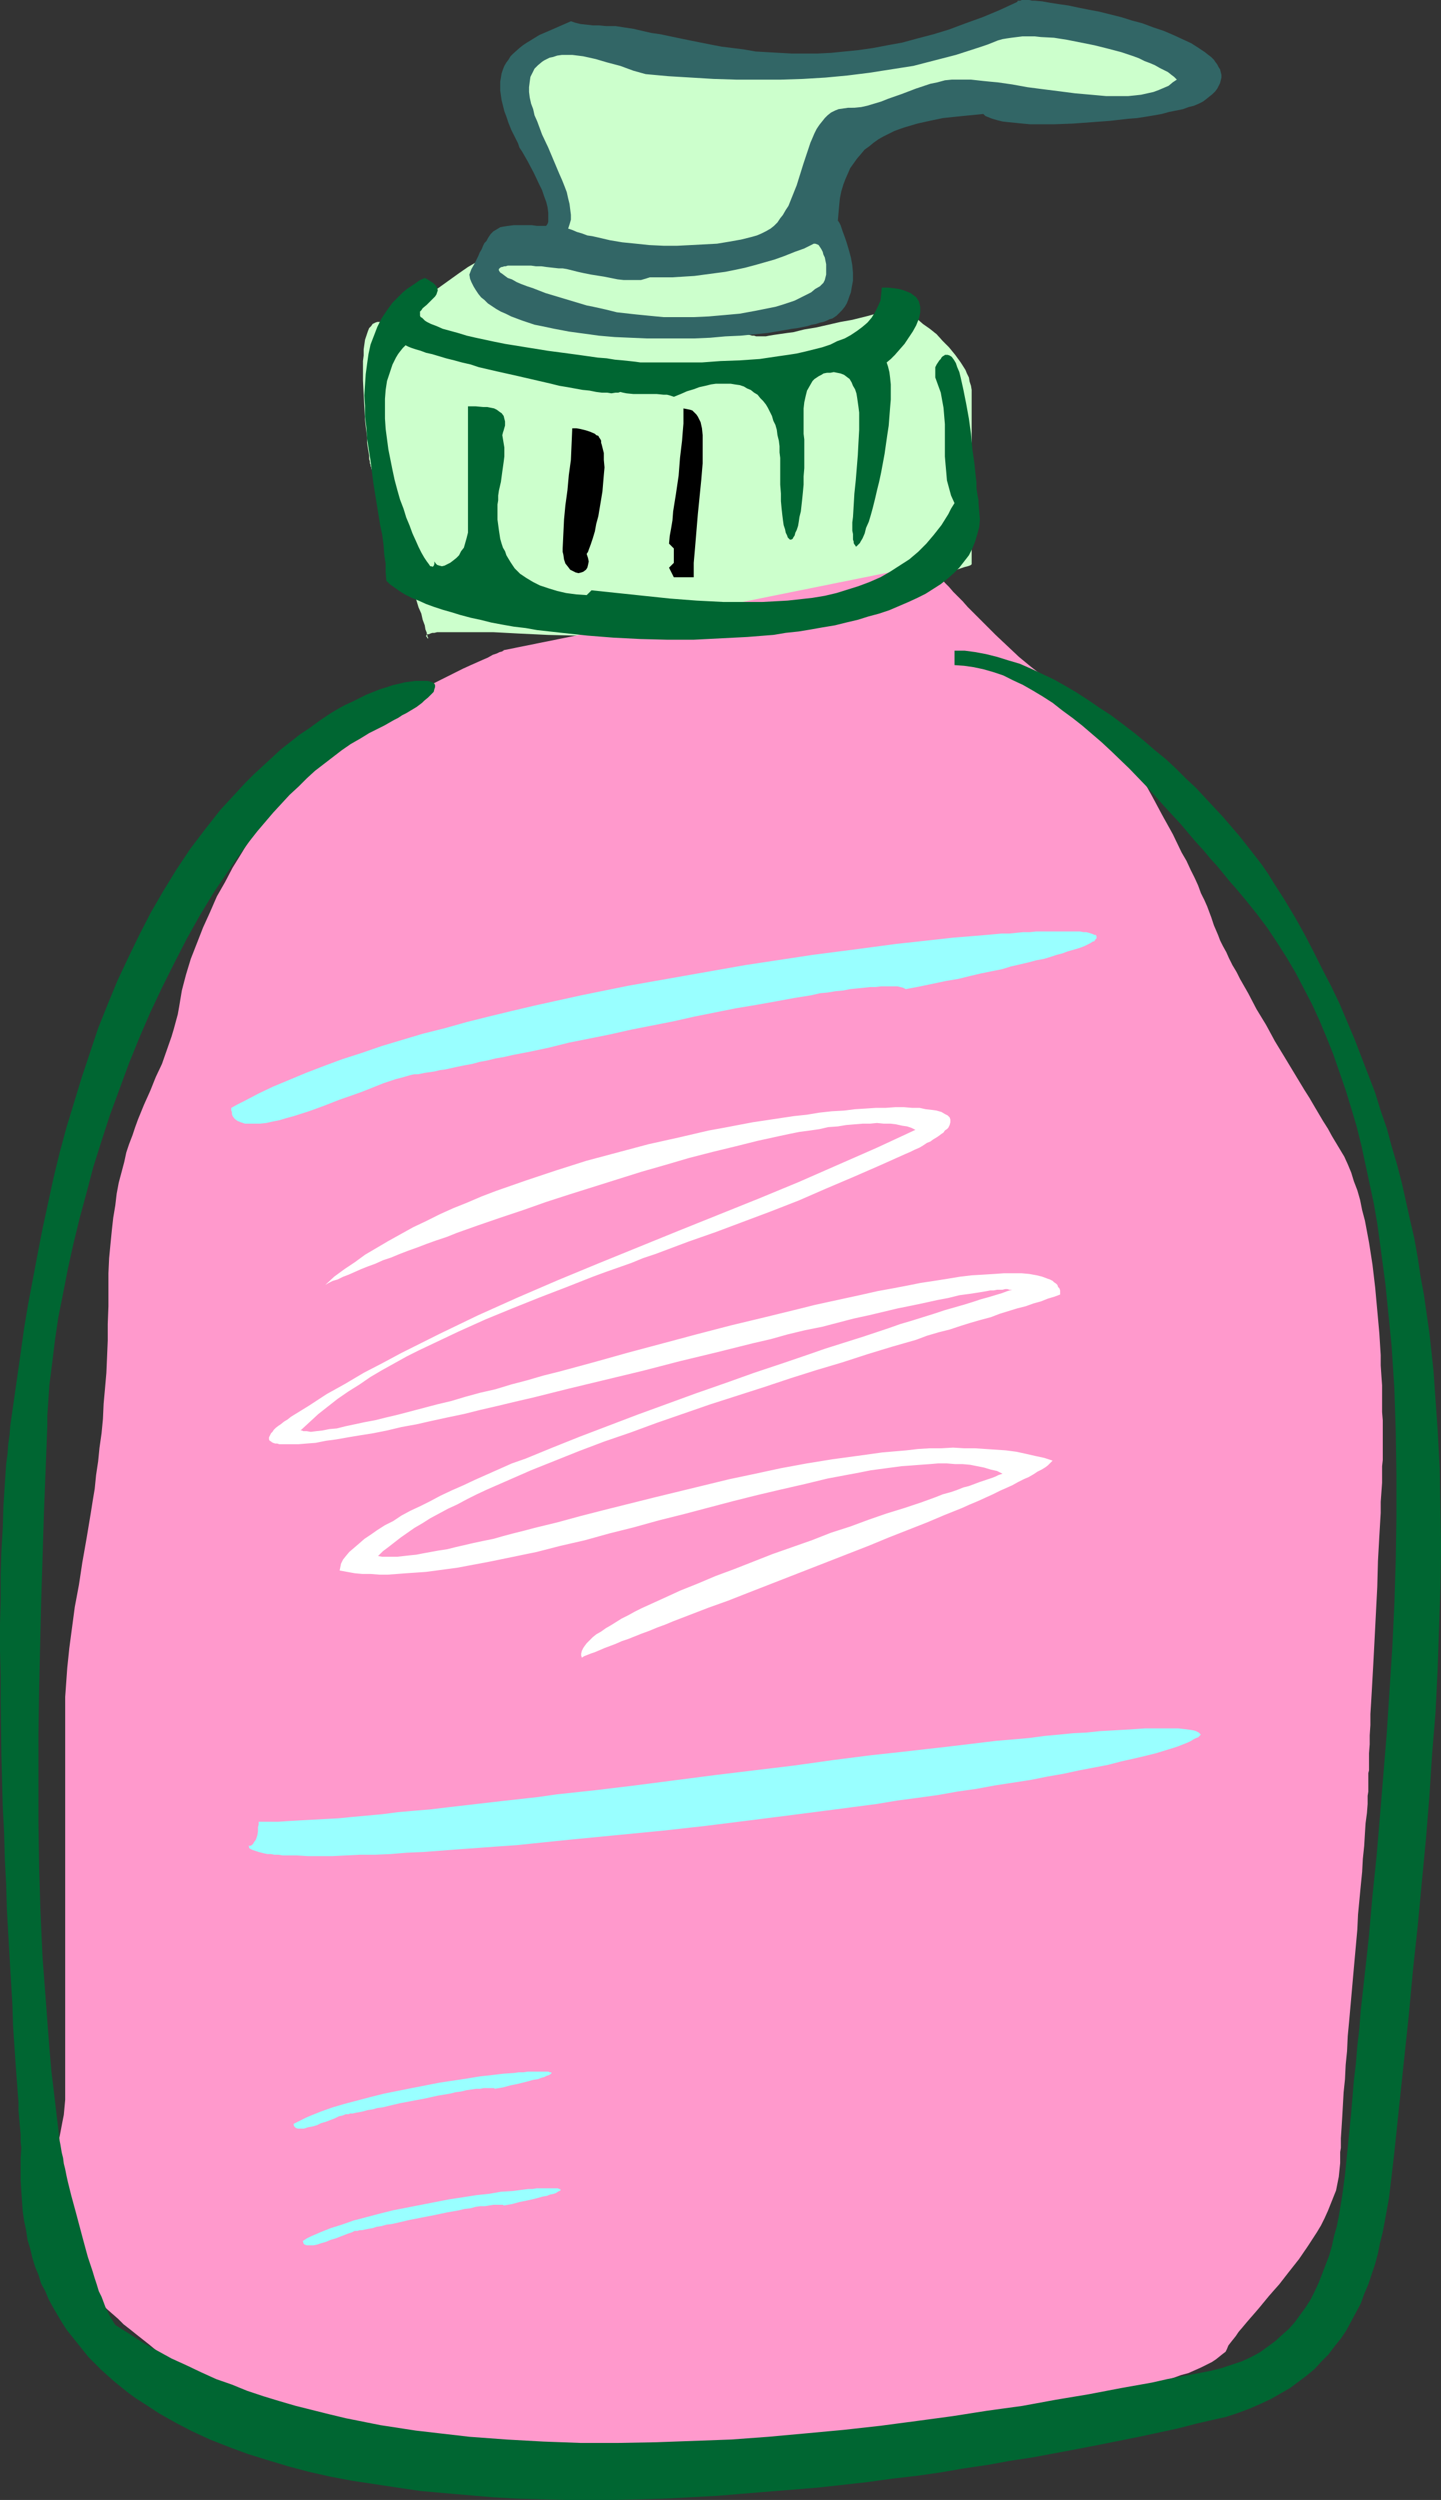
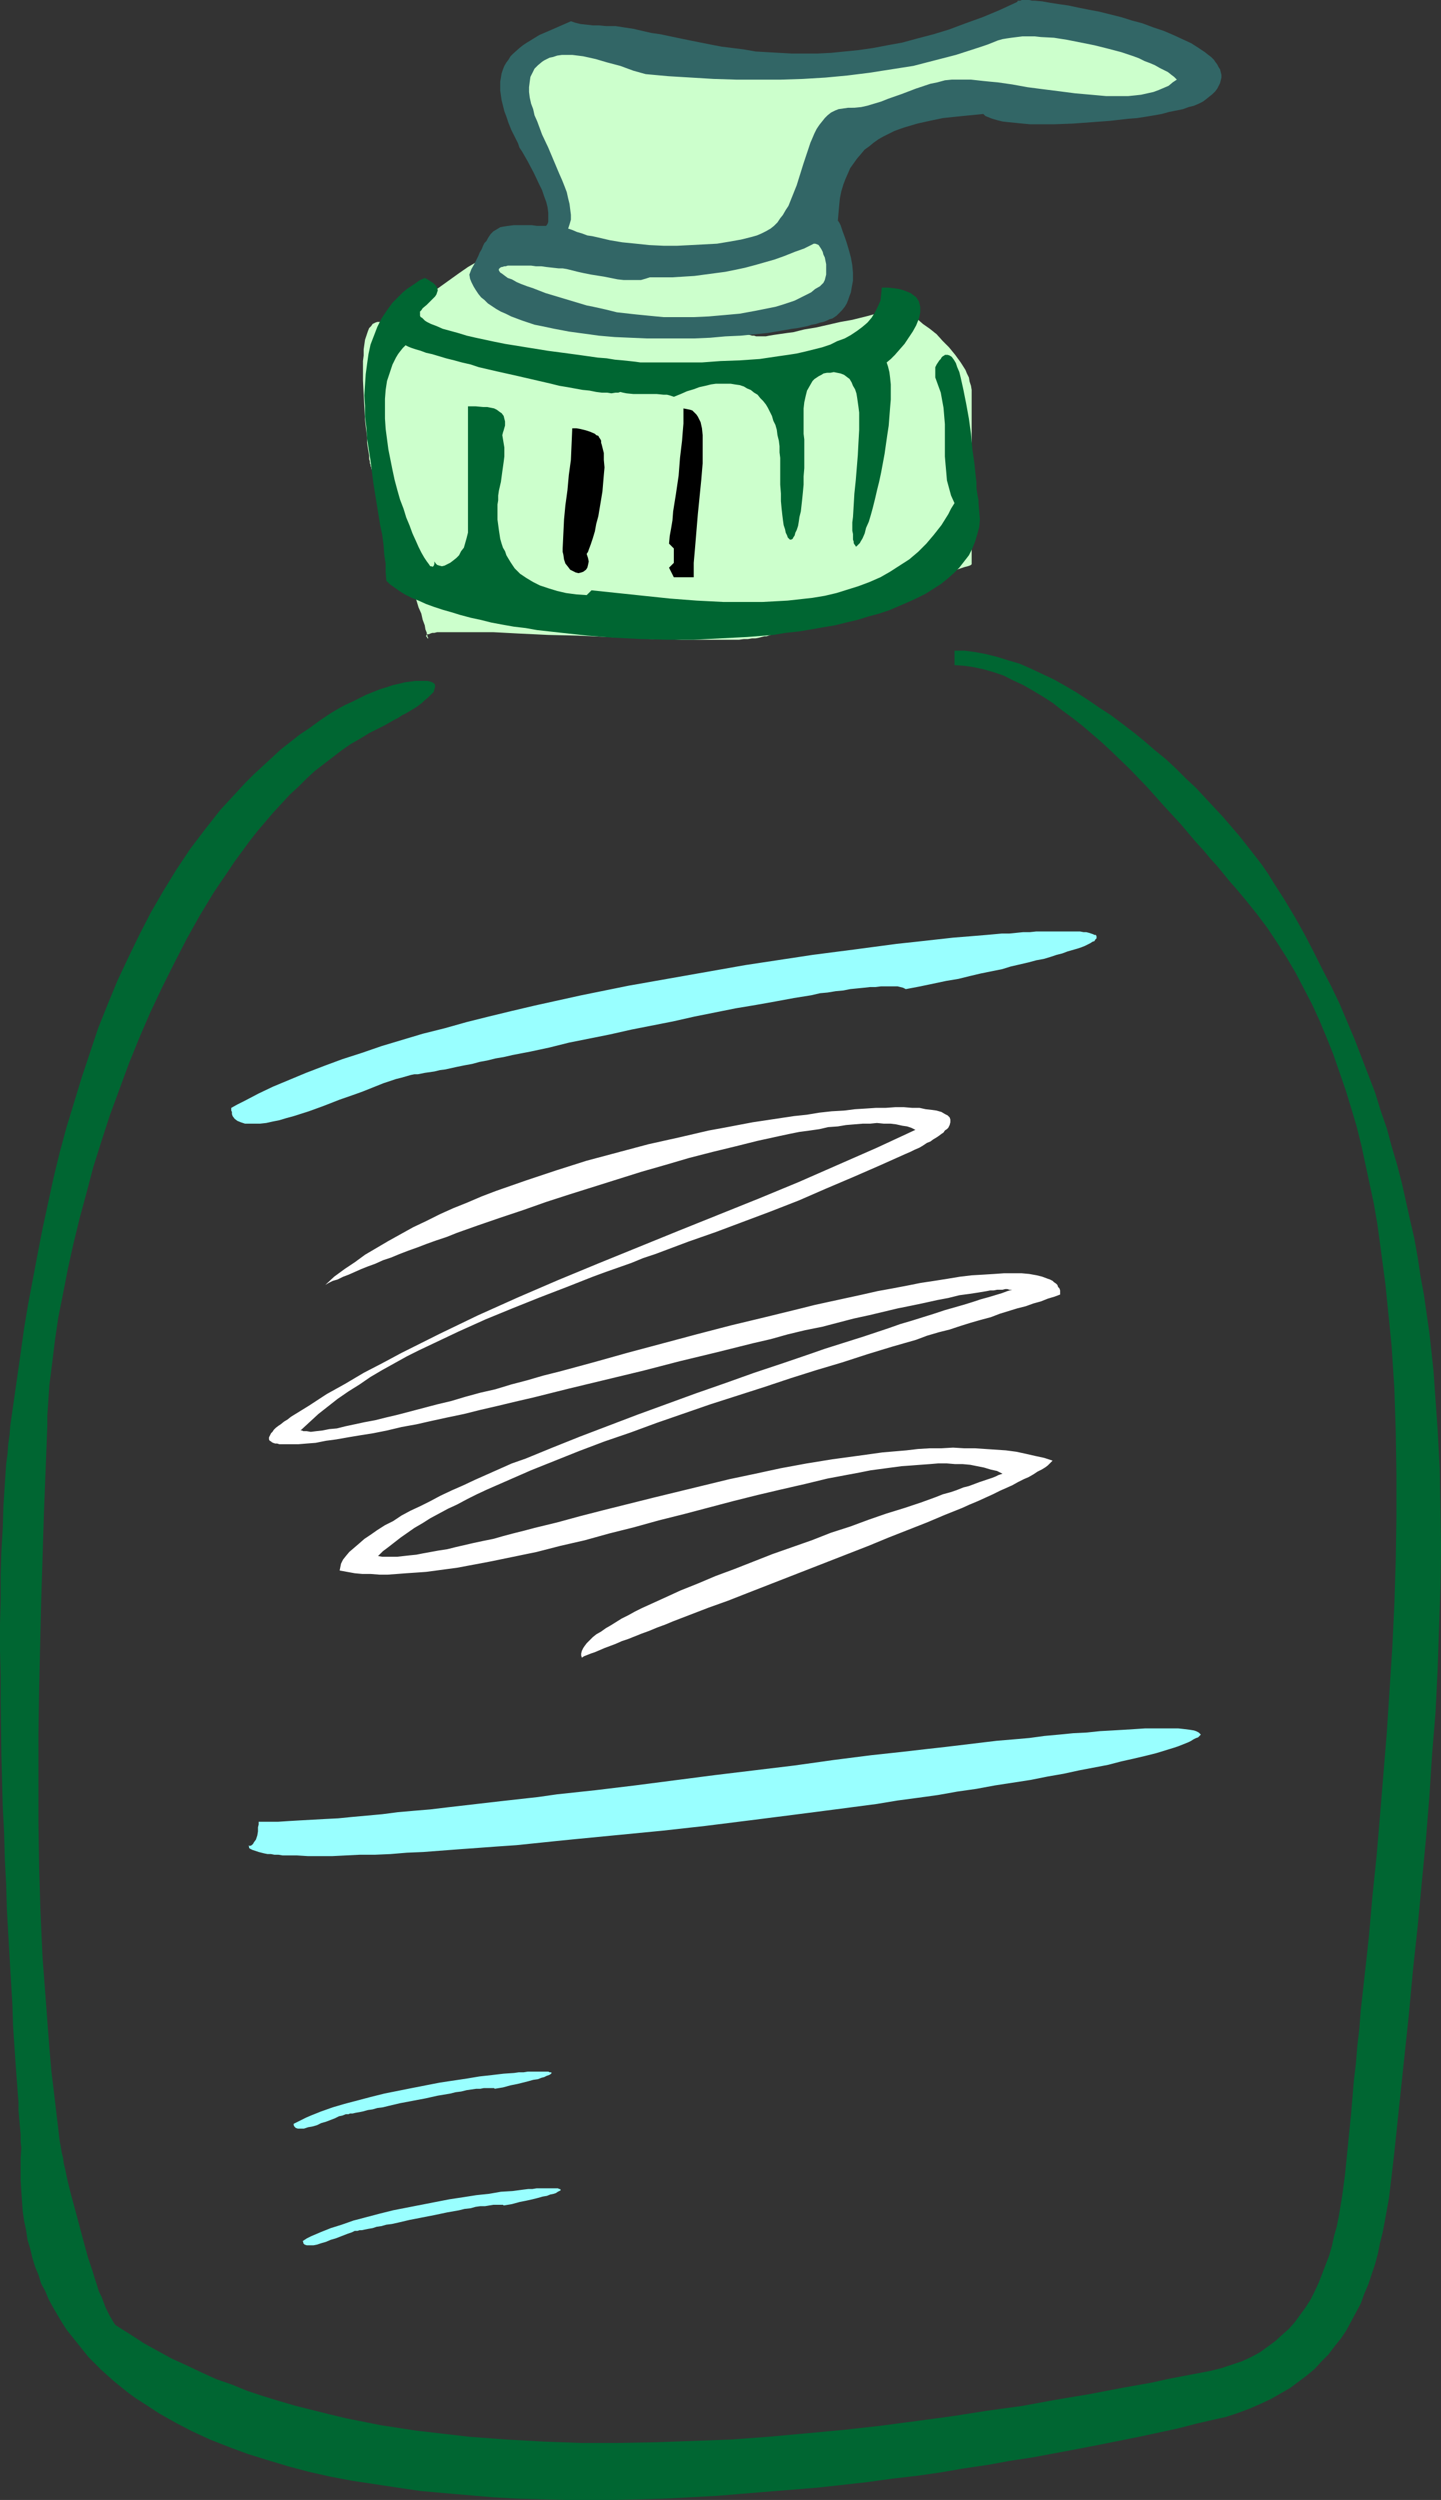
<svg xmlns="http://www.w3.org/2000/svg" xmlns:ns1="http://sodipodi.sourceforge.net/DTD/sodipodi-0.dtd" xmlns:ns2="http://www.inkscape.org/namespaces/inkscape" version="1.0" width="89.78mm" height="155.711mm" id="svg14" ns1:docname="Soap Dispenser 1.wmf">
  <rect width="100%" height="100%" fill="#333333" stroke="none" />
  <ns1:namedview id="namedview14" pagecolor="#ffffff" bordercolor="#000000" borderopacity="0.25" ns2:showpageshadow="2" ns2:pageopacity="0.0" ns2:pagecheckerboard="0" ns2:deskcolor="#d1d1d1" ns2:document-units="mm" />
  <defs id="defs1">
    <pattern id="WMFhbasepattern" patternUnits="userSpaceOnUse" width="6" height="6" x="0" y="0" />
  </defs>
  <path style="fill:#ccffcc;fill-opacity:1;fill-rule:evenodd;stroke:none" d="m 100.344,149.795 0.162,0.162 0.162,0.323 v 0 h 0.162 v -0.162 l -0.162,-0.162 v -0.323 l -0.162,-0.162 v -0.485 l -0.323,-0.808 -0.162,-0.97 -0.485,-1.293 -0.323,-1.454 -0.646,-1.454 -0.485,-1.616 -0.646,-1.778 -0.485,-1.939 -0.646,-1.778 -1.454,-4.04 -1.293,-4.04 -1.454,-4.04 -0.646,-1.939 -0.646,-1.778 -0.646,-1.778 -0.485,-1.778 -0.485,-1.454 -0.485,-1.293 -0.485,-1.293 -0.323,-0.97 -0.323,-0.808 -0.162,-0.485 v -0.162 l -0.162,-0.323 v -0.162 0 0 -0.162 L 87.094,109.074 v -0.485 l -0.162,-0.485 v -0.808 l -0.162,-0.97 -0.162,-0.97 -0.162,-1.131 v -1.293 l -0.162,-1.293 -0.162,-1.293 -0.162,-1.454 -0.162,-3.07 -0.162,-3.07 -0.162,-3.232 v -3.07 -1.454 l 0.162,-1.293 v -1.454 l 0.162,-1.131 0.162,-1.131 0.323,-0.97 0.323,-0.97 0.323,-0.808 0.485,-0.485 0.323,-0.485 0.646,-0.323 0.485,-0.162 h 0.646 l 0.808,-0.162 0.646,-0.162 0.808,-0.323 0.97,-0.323 0.808,-0.485 0.97,-0.485 0.97,-0.646 1.939,-1.293 2.101,-1.454 8.564,-6.14 2.101,-1.454 1.939,-1.131 0.97,-0.646 0.97,-0.485 0.808,-0.485 0.97,-0.323 0.808,-0.323 0.646,-0.323 h 0.808 l 0.646,-0.162 h 0.323 l 0.323,0.162 h 0.485 l 0.485,0.162 1.293,0.162 1.293,0.485 1.454,0.323 1.777,0.646 1.777,0.485 1.939,0.808 2.101,0.646 2.262,0.808 2.262,0.808 2.424,0.97 4.848,1.778 5.009,1.939 5.009,1.778 4.848,1.939 2.262,0.808 2.262,0.808 2.262,0.808 2.101,0.646 1.939,0.808 1.777,0.646 1.777,0.485 1.454,0.485 1.454,0.323 1.131,0.323 h 0.485 l 0.485,0.162 h 0.323 0.485 0.646 0.808 l 0.808,-0.162 0.97,-0.162 1.131,-0.162 1.131,-0.162 1.131,-0.162 1.293,-0.162 2.585,-0.646 2.909,-0.485 5.655,-1.293 2.747,-0.485 2.585,-0.646 1.293,-0.323 1.131,-0.323 1.131,-0.162 0.97,-0.323 0.97,-0.323 0.808,-0.162 0.808,-0.162 0.646,-0.162 h 0.485 l 0.323,-0.162 h 0.162 0.162 v 0 h 0.162 l 0.162,0.162 0.323,0.162 0.485,0.323 0.323,0.323 0.485,0.323 0.646,0.323 1.293,0.97 1.293,1.131 1.616,1.131 1.616,1.293 1.454,1.616 1.454,1.454 1.454,1.778 1.293,1.778 1.131,1.778 0.323,0.808 0.485,0.97 0.162,0.97 0.323,0.97 0.162,0.97 v 0.808 40.236 l -0.162,0.162 -0.323,0.162 -0.485,0.162 -0.646,0.162 -0.97,0.323 -0.97,0.323 -1.293,0.485 -1.293,0.485 -1.454,0.485 -1.616,0.485 -1.616,0.646 -1.777,0.646 -1.939,0.646 -1.939,0.646 -3.878,1.454 -8.241,2.909 -4.04,1.293 -1.939,0.646 -1.939,0.808 -1.939,0.485 -1.616,0.646 -1.777,0.646 -1.454,0.485 -1.454,0.485 -1.293,0.485 -1.293,0.485 -0.97,0.323 h -0.485 l -0.646,0.162 -0.646,0.162 -0.808,0.162 h -0.808 l -0.97,0.162 h -0.97 l -1.131,0.162 h -1.131 -1.131 -2.585 -2.747 -2.909 -3.07 l -3.232,-0.162 h -3.393 l -3.555,-0.162 -7.11,-0.323 -7.11,-0.323 -6.948,-0.162 -3.393,-0.162 -3.393,-0.162 -3.07,-0.162 -3.07,-0.162 h -2.747 -2.585 -5.494 -0.808 -0.808 -0.808 l -0.646,0.162 h -0.485 l -0.485,0.162 -0.323,0.162 h -0.323 l -0.162,0.162 -0.162,0.162 z" id="path1" />
-   <path style="fill:#ff99cc;fill-opacity:1;fill-rule:evenodd;stroke:none" d="m 118.764,153.027 h -0.162 v 0.162 h -0.162 l -0.162,0.162 -0.646,0.162 -0.646,0.323 -0.97,0.323 -1.131,0.646 -1.131,0.485 -1.454,0.646 -1.454,0.646 -1.777,0.808 -1.616,0.808 -1.939,0.97 -1.939,0.97 -1.939,0.97 -4.201,2.101 -4.201,2.262 -4.201,2.424 -4.201,2.424 -2.101,1.293 -1.939,1.293 -1.939,1.293 -1.777,1.293 -1.777,1.293 -1.454,1.454 -1.616,1.131 -1.293,1.454 -1.131,1.131 -1.131,1.293 -1.777,2.585 -2.101,2.747 -1.939,2.909 -1.939,3.07 -2.101,3.07 -1.939,3.232 -2.101,3.393 -1.777,3.393 -1.939,3.393 -1.616,3.717 -1.616,3.555 -1.454,3.717 -1.454,3.717 -1.131,3.717 -0.97,3.717 -0.646,3.878 -0.323,1.778 -0.485,1.778 -0.485,1.778 -0.485,1.616 -1.131,3.232 -1.131,3.232 -1.454,3.07 -1.293,3.232 -1.454,3.232 -1.454,3.555 -0.646,1.778 -0.646,1.939 -0.808,2.101 -0.646,1.939 -0.485,2.262 -0.646,2.424 -0.646,2.424 -0.485,2.585 -0.323,2.747 -0.485,2.909 -0.323,2.909 -0.323,3.232 -0.323,3.393 -0.162,3.555 v 3.878 3.878 l -0.162,4.201 v 3.878 l -0.162,3.878 -0.162,3.717 -0.323,3.717 -0.323,3.555 -0.162,3.555 -0.323,3.393 -0.485,3.393 -0.323,3.232 -0.485,3.232 -0.323,3.232 -0.485,2.909 -0.485,3.07 -0.485,2.909 -0.485,2.909 -0.97,5.494 -0.808,5.333 -0.97,5.171 -0.646,4.848 -0.646,4.848 -0.485,4.686 -0.323,4.525 -0.162,2.262 v 2.101 15.513 2.909 55.911 2.747 13.735 1.939 l -0.162,1.778 -0.162,1.778 -0.323,1.616 -0.646,3.393 -0.808,3.232 -0.808,3.07 -0.485,3.07 -0.323,1.616 -0.323,1.454 v 1.616 l -0.162,1.616 0.162,1.616 0.162,1.454 0.162,1.778 0.485,1.616 0.646,1.778 0.646,1.616 0.97,1.939 0.97,1.778 1.293,1.939 1.616,1.939 0.808,0.97 0.808,1.131 1.939,2.101 1.131,1.131 1.131,1.131 1.131,1.131 1.293,1.131 1.293,1.131 1.293,1.293 1.454,1.131 1.616,1.293 3.07,2.424 2.909,2.424 2.747,2.101 2.747,2.101 2.585,1.939 2.585,1.778 2.424,1.778 2.424,1.616 2.262,1.454 2.262,1.293 2.262,1.293 2.262,1.293 2.262,0.97 2.262,0.97 2.262,0.97 2.101,0.808 2.424,0.808 2.262,0.646 2.424,0.646 2.424,0.485 2.424,0.485 2.585,0.323 2.747,0.485 2.747,0.323 2.909,0.162 2.909,0.162 3.232,0.162 3.232,0.162 3.393,0.162 h 3.716 3.716 4.04 8.079 l 7.756,-0.162 7.756,-0.485 7.594,-0.323 7.433,-0.646 7.11,-0.646 7.11,-0.646 6.787,-0.808 6.625,-0.808 6.463,-0.808 6.14,-0.808 5.979,-0.808 2.909,-0.485 2.909,-0.485 5.655,-0.646 5.332,-0.808 2.585,-0.323 2.424,-0.323 5.171,-0.646 5.171,-0.808 5.171,-0.808 5.332,-0.808 5.171,-0.97 5.009,-0.97 4.848,-0.97 2.424,-0.646 2.262,-0.485 2.262,-0.646 2.101,-0.485 2.101,-0.646 1.939,-0.485 1.939,-0.646 1.777,-0.646 1.777,-0.485 1.454,-0.646 1.454,-0.646 1.293,-0.646 1.293,-0.646 0.97,-0.646 0.808,-0.646 0.808,-0.646 0.646,-0.485 0.323,-0.646 0.323,-0.808 0.485,-0.646 0.646,-0.808 0.646,-0.808 0.646,-0.97 0.97,-1.131 0.808,-0.97 0.97,-1.131 1.131,-1.293 0.97,-1.131 2.262,-2.747 1.131,-1.293 1.293,-1.454 2.262,-2.909 2.424,-3.07 2.101,-3.07 2.101,-3.232 0.97,-1.616 0.808,-1.616 0.808,-1.778 0.646,-1.616 0.646,-1.616 0.646,-1.616 0.323,-1.616 0.323,-1.616 0.162,-1.616 0.162,-1.616 v -1.616 -0.97 l 0.162,-0.97 v -2.262 l 0.162,-2.424 0.162,-2.585 0.162,-2.909 0.162,-2.909 0.323,-3.07 0.162,-3.393 0.323,-3.232 0.162,-3.555 0.323,-3.393 0.646,-7.272 0.646,-7.272 0.646,-7.11 0.162,-3.555 0.323,-3.393 0.323,-3.393 0.323,-3.232 0.162,-3.07 0.323,-3.07 0.162,-2.747 0.162,-2.585 0.323,-2.424 0.162,-2.101 v -1.131 -0.808 l 0.162,-0.97 v -0.808 -0.646 -0.808 -0.97 -1.131 l 0.162,-0.646 v -0.646 -1.616 -1.778 l 0.162,-2.101 v -2.101 l 0.162,-2.424 v -2.585 l 0.162,-2.585 0.162,-2.747 0.162,-2.909 0.162,-2.909 0.323,-6.14 0.323,-6.302 0.323,-6.302 0.162,-6.14 0.162,-2.909 0.162,-2.909 0.162,-2.747 0.162,-2.747 v -2.585 l 0.162,-2.262 0.162,-2.262 v -1.939 -1.939 l 0.162,-1.454 v -0.808 -0.646 -1.131 -5.171 -1.616 l -0.162,-1.939 v -1.939 -2.101 -2.262 l -0.162,-2.262 -0.162,-2.424 v -2.424 l -0.162,-2.585 -0.162,-2.585 -0.485,-5.333 -0.485,-5.332 -0.646,-5.494 -0.808,-5.171 -0.485,-2.585 -0.485,-2.585 -0.646,-2.424 -0.485,-2.424 -0.646,-2.262 -0.808,-2.101 -0.646,-2.101 -0.808,-1.939 -0.808,-1.778 -0.97,-1.616 -0.97,-1.616 -0.97,-1.616 -0.97,-1.778 -1.131,-1.778 -2.101,-3.555 -1.131,-1.939 -1.131,-1.778 -4.686,-7.756 -2.262,-3.717 -2.101,-3.878 -2.262,-3.717 -1.939,-3.717 -1.939,-3.393 -0.808,-1.616 -0.97,-1.616 -0.808,-1.616 -0.646,-1.454 -0.808,-1.454 -0.646,-1.293 -0.485,-1.293 -0.485,-1.131 -0.485,-1.131 -0.323,-0.97 -0.323,-0.97 -0.485,-1.293 -0.485,-1.293 -0.646,-1.454 -0.808,-1.616 -0.646,-1.778 -0.808,-1.778 -0.97,-1.939 -0.97,-2.101 -1.131,-1.939 -2.101,-4.363 -2.424,-4.363 -2.424,-4.525 -2.424,-4.363 -2.585,-4.04 -1.293,-2.101 -1.293,-1.939 -1.293,-1.778 -1.293,-1.778 -1.131,-1.454 -1.293,-1.616 -1.131,-1.293 -1.131,-1.131 -1.131,-0.97 -1.131,-0.808 -0.97,-0.646 -0.97,-0.485 -0.97,-0.323 -1.131,-0.485 -1.131,-0.646 -1.131,-0.808 -1.131,-0.808 -1.293,-0.97 -1.293,-0.97 -1.454,-1.131 -2.747,-2.262 -2.747,-2.585 -2.747,-2.585 -2.747,-2.747 -2.585,-2.585 -1.293,-1.293 -1.131,-1.293 -1.131,-1.131 -1.131,-1.131 -0.97,-1.131 -0.97,-0.97 -0.808,-0.97 -0.646,-0.808 -0.808,-0.808 -0.485,-0.485 -0.485,-0.485 -0.323,-0.485 -0.162,-0.162 v -0.162 z" id="path2" />
  <path style="fill:#326666;fill-opacity:1;fill-rule:evenodd;stroke:none" d="m 144.941,6.14 h -2.262 l -1.616,-0.162 h -1.454 l -1.454,-0.162 -1.454,-0.162 -1.293,-0.323 -0.485,-0.162 -0.485,-0.162 -2.585,1.131 -2.585,1.131 -2.262,0.97 -2.101,1.293 -0.808,0.485 -0.97,0.646 -0.808,0.646 -1.454,1.293 -0.646,0.646 -0.485,0.808 -0.485,0.646 -0.485,0.808 -0.323,0.808 -0.323,0.97 -0.162,0.97 -0.162,0.97 v 0.97 1.131 l 0.162,1.131 0.162,1.131 0.323,1.293 0.323,1.293 0.485,1.293 0.485,1.454 0.646,1.616 0.808,1.616 0.808,1.616 0.323,0.97 0.646,0.97 0.646,1.131 0.646,1.131 1.454,2.747 1.293,2.747 0.646,1.293 0.485,1.454 0.485,1.293 0.323,1.293 0.162,1.293 v 0.97 1.131 l -0.162,0.485 -0.323,0.485 h -2.262 l -1.131,-0.162 h -4.201 l -1.293,0.162 -1.131,0.162 -0.808,0.162 -0.808,0.485 -0.808,0.485 -0.646,0.646 -0.646,0.97 -0.323,0.646 -0.485,0.485 -0.323,0.646 -0.323,0.808 -0.485,0.808 -0.323,0.808 -0.485,0.97 -0.485,0.97 -0.646,1.131 -0.485,1.293 0.162,0.97 0.323,0.808 0.485,0.97 0.485,0.808 0.646,0.97 0.646,0.808 0.808,0.646 0.808,0.808 0.97,0.646 0.97,0.646 1.131,0.646 1.131,0.485 1.293,0.646 1.293,0.485 1.293,0.485 1.454,0.485 1.454,0.485 1.616,0.323 3.07,0.646 3.393,0.646 3.555,0.485 3.555,0.485 3.716,0.323 3.716,0.162 3.716,0.162 h 3.878 3.716 3.716 l 3.716,-0.162 3.555,-0.323 3.555,-0.162 3.232,-0.323 3.232,-0.323 2.909,-0.485 2.747,-0.485 1.293,-0.162 2.424,-0.485 0.97,-0.323 0.97,-0.162 0.97,-0.323 0.808,-0.162 0.808,-0.323 0.646,-0.323 0.646,-0.162 0.485,-0.323 0.485,-0.323 0.646,-0.646 0.646,-0.646 0.646,-0.808 0.485,-0.808 0.323,-0.808 0.323,-0.97 0.323,-0.808 0.162,-0.97 0.323,-1.778 v -1.939 l -0.162,-1.778 -0.323,-1.778 -0.485,-1.778 -0.485,-1.616 -0.485,-1.454 -0.485,-1.293 -0.162,-0.485 -0.162,-0.485 -0.162,-0.485 -0.162,-0.323 -0.162,-0.323 -0.162,-0.162 V 52.032 h -0.162 l 0.162,-1.939 0.162,-1.778 0.162,-1.616 0.323,-1.616 0.485,-1.616 0.485,-1.293 0.646,-1.454 0.485,-1.131 0.808,-1.131 0.808,-1.131 0.97,-1.131 0.808,-0.97 1.131,-0.808 0.97,-0.808 1.131,-0.808 1.131,-0.646 1.293,-0.646 1.293,-0.646 1.293,-0.485 1.454,-0.485 2.747,-0.808 2.909,-0.646 3.07,-0.646 3.07,-0.323 3.232,-0.323 3.232,-0.323 0.485,0.485 0.808,0.323 0.808,0.323 1.131,0.323 1.293,0.323 1.454,0.162 1.616,0.162 1.616,0.162 1.777,0.162 h 1.939 3.878 l 4.363,-0.162 4.363,-0.323 4.363,-0.323 4.201,-0.485 2.101,-0.162 2.101,-0.323 1.939,-0.323 1.777,-0.323 1.777,-0.485 1.616,-0.323 1.616,-0.323 1.293,-0.485 1.293,-0.323 1.131,-0.485 0.97,-0.485 0.646,-0.485 0.808,-0.646 0.808,-0.646 0.646,-0.646 0.485,-0.646 0.323,-0.646 0.323,-0.646 0.162,-0.646 0.162,-0.646 v -0.646 l -0.162,-0.646 -0.162,-0.646 -0.323,-0.485 -0.323,-0.646 -0.485,-0.646 -0.323,-0.485 -0.646,-0.646 -0.646,-0.485 -0.808,-0.646 -1.454,-0.97 L 280.51,10.18 278.409,9.211 276.309,8.241 274.047,7.272 271.623,6.464 269.038,5.494 266.614,4.848 264.029,4.04 261.443,3.393 258.858,2.747 256.272,2.262 253.849,1.778 251.587,1.293 249.324,0.97 247.224,0.646 245.446,0.323 243.669,0.162 h -0.646 L 242.376,0 h -1.777 l -0.323,0.162 h -0.323 -0.323 v 0.162 l -0.162,0.162 -4.201,1.939 -3.878,1.616 -4.04,1.454 -3.878,1.454 -3.716,1.131 -3.716,0.97 -3.555,0.97 -3.555,0.646 -3.393,0.646 -3.393,0.485 -3.232,0.323 -3.232,0.323 -3.232,0.162 h -3.07 -2.909 l -2.909,-0.162 -2.909,-0.162 -2.747,-0.162 -2.747,-0.485 -2.585,-0.323 -2.585,-0.323 -2.585,-0.485 -2.424,-0.485 -2.424,-0.485 -4.686,-0.97 -2.262,-0.485 -2.262,-0.323 -4.201,-0.97 z" id="path3" />
  <path style="fill:#006632;fill-opacity:1;fill-rule:evenodd;stroke:none" d="m 98.89,73.362 0.323,-0.323 0.323,-0.485 0.969,-0.808 0.485,-0.485 0.485,-0.485 0.485,-0.485 0.485,-0.485 0.323,-0.485 0.162,-0.485 0.162,-0.485 -0.162,-0.646 -0.323,-0.485 -0.323,-0.323 -0.323,-0.323 -0.323,-0.162 -0.485,-0.323 -0.485,-0.323 -0.646,-0.323 -1.131,0.485 -1.131,0.808 -0.97,0.646 -0.97,0.646 -0.97,0.808 -0.808,0.808 -0.808,0.808 -0.808,0.808 -1.293,1.778 -1.293,1.939 -0.97,1.939 -0.808,2.101 -0.808,2.101 -0.485,2.262 -0.323,2.262 -0.323,2.424 -0.162,2.424 -0.162,2.585 0.162,2.424 v 2.585 l 0.323,2.585 0.162,2.585 0.808,5.171 0.646,5.171 0.808,5.009 0.808,5.009 0.485,2.262 0.323,2.424 0.162,2.262 0.323,2.101 v 1.939 l 0.162,2.101 0.808,0.808 1.131,0.808 1.131,0.808 1.293,0.808 1.616,0.808 1.616,0.646 1.777,0.808 1.777,0.646 1.939,0.646 2.262,0.646 2.101,0.646 2.424,0.646 2.262,0.485 2.585,0.646 2.585,0.485 2.747,0.485 2.747,0.323 2.747,0.485 2.909,0.323 2.909,0.323 5.979,0.646 6.14,0.485 6.302,0.323 6.302,0.162 h 6.302 l 6.302,-0.323 6.302,-0.323 6.14,-0.485 2.909,-0.485 3.07,-0.323 2.909,-0.485 2.747,-0.485 2.909,-0.485 2.585,-0.646 2.747,-0.646 2.585,-0.808 2.424,-0.646 2.424,-0.808 2.262,-0.97 2.262,-0.97 2.101,-0.97 1.939,-0.97 1.777,-1.131 1.777,-1.131 1.616,-1.293 1.454,-1.293 1.293,-1.293 1.131,-1.454 1.131,-1.454 0.808,-1.616 0.646,-1.616 0.485,-1.616 0.485,-1.778 0.162,-1.778 -0.162,-1.939 -0.162,-1.939 v -0.646 l -0.162,-0.808 -0.162,-0.97 -0.162,-1.131 v -1.293 l -0.162,-1.454 -0.162,-1.454 -0.162,-1.616 -0.485,-3.393 -0.323,-3.555 -0.485,-3.555 -0.646,-3.555 -0.323,-1.616 -0.323,-1.616 -0.323,-1.454 -0.323,-1.454 -0.323,-1.293 -0.485,-1.131 -0.323,-0.97 -0.485,-0.808 -0.485,-0.646 -0.485,-0.323 -0.485,-0.162 h -0.323 -0.323 l -0.162,0.162 -0.323,0.162 -0.323,0.323 -0.162,0.323 -0.323,0.323 -0.323,0.485 -0.323,0.485 -0.323,0.646 v 2.424 l 0.646,1.778 0.646,1.778 0.323,1.778 0.323,1.778 0.162,1.939 0.162,1.939 v 7.595 l 0.162,1.939 0.162,1.778 0.162,1.939 0.485,1.778 0.485,1.778 0.808,1.778 -0.808,1.293 -0.646,1.293 -1.616,2.585 -1.777,2.262 -1.777,2.101 -1.939,1.939 -2.101,1.778 -2.262,1.454 -2.262,1.454 -2.262,1.293 -2.585,1.131 -2.585,0.97 -2.585,0.808 -2.585,0.808 -2.747,0.646 -2.909,0.485 -2.909,0.323 -2.909,0.323 -2.909,0.162 -3.07,0.162 h -3.07 -3.07 -3.07 l -6.302,-0.323 -6.302,-0.485 -6.14,-0.646 -6.14,-0.646 -6.14,-0.646 -1.131,1.131 -2.424,-0.162 -2.424,-0.323 -2.101,-0.485 -2.101,-0.646 -1.939,-0.646 -1.616,-0.808 -1.616,-0.97 -1.454,-0.97 -1.293,-1.293 -0.97,-1.454 -0.97,-1.616 -0.323,-0.97 -0.485,-0.808 -0.323,-0.97 -0.323,-1.131 -0.323,-2.101 -0.323,-2.424 v -1.454 -1.293 -0.808 l 0.162,-0.97 v -1.131 l 0.162,-1.131 0.485,-2.101 0.323,-2.424 0.323,-2.262 0.162,-1.293 v -0.97 -1.131 l -0.162,-0.97 -0.162,-0.97 -0.162,-0.97 0.162,-0.646 0.162,-0.485 0.323,-1.131 v -0.97 l -0.162,-0.646 -0.162,-0.646 -0.485,-0.646 -0.485,-0.323 -0.646,-0.485 -0.646,-0.323 -0.808,-0.162 -0.808,-0.162 h -0.97 l -1.777,-0.162 h -1.777 v 28.44 1.293 l -0.323,1.293 -0.323,1.131 -0.323,1.131 -0.646,0.808 -0.485,0.97 -0.646,0.646 -0.808,0.646 -0.646,0.485 -0.646,0.323 -0.646,0.323 -0.646,0.162 -0.646,-0.162 -0.485,-0.162 -0.323,-0.323 -0.323,-0.485 v 0.323 0.323 l -0.162,0.323 v 0.162 h -0.162 l -0.162,0.162 -0.162,-0.162 h -0.323 l -0.323,-0.485 -0.485,-0.646 -0.646,-0.97 -0.646,-1.131 -0.646,-1.293 -0.646,-1.454 -0.808,-1.778 -0.646,-1.778 -0.808,-1.939 -0.646,-2.101 -0.808,-2.101 -0.646,-2.262 -0.646,-2.424 -0.485,-2.262 -0.485,-2.424 -0.485,-2.424 -0.323,-2.424 -0.323,-2.424 -0.162,-2.424 V 96.308 93.884 l 0.162,-2.101 0.323,-2.101 0.646,-1.939 0.646,-1.939 0.808,-1.616 0.485,-0.808 0.485,-0.646 0.646,-0.808 0.646,-0.646 0.646,0.323 0.808,0.323 0.97,0.323 1.131,0.323 1.293,0.485 1.454,0.323 1.616,0.485 1.616,0.485 1.939,0.485 1.777,0.485 2.101,0.485 1.939,0.646 4.201,0.97 4.363,0.97 4.201,0.97 4.201,0.97 1.939,0.485 1.939,0.323 1.777,0.323 1.777,0.323 1.616,0.162 1.616,0.323 1.293,0.162 h 1.293 l 0.97,0.162 0.97,-0.162 h 0.646 l 0.485,-0.162 0.646,0.162 0.808,0.162 1.616,0.162 h 1.939 3.555 l 1.616,0.162 h 0.808 l 0.646,0.162 0.485,0.162 0.485,0.162 1.616,-0.646 1.454,-0.646 1.616,-0.485 1.293,-0.485 1.454,-0.323 1.293,-0.323 1.131,-0.162 h 1.293 1.131 1.131 l 0.97,0.162 1.131,0.162 0.97,0.323 0.808,0.485 0.808,0.323 0.808,0.646 0.808,0.485 0.646,0.808 0.646,0.646 0.646,0.808 0.485,0.808 0.485,0.97 0.485,0.97 0.323,1.131 0.485,0.97 0.323,1.131 0.162,1.293 0.323,1.293 0.162,1.293 v 1.454 l 0.162,1.293 v 1.454 2.585 2.262 l 0.162,2.101 v 1.778 l 0.162,1.778 0.162,1.454 0.162,1.293 0.162,1.131 0.323,0.97 0.162,0.808 0.323,0.646 0.162,0.485 0.323,0.323 0.162,0.162 h 0.323 l 0.323,-0.162 0.162,-0.323 0.323,-0.485 0.162,-0.646 0.323,-0.646 0.323,-0.97 0.162,-0.97 0.162,-1.131 0.323,-1.293 0.162,-1.454 0.162,-1.454 0.162,-1.616 0.162,-1.778 v -1.939 l 0.162,-1.939 v -2.101 -2.262 -1.131 -1.293 l -0.162,-1.293 v -1.454 -3.07 -1.454 l 0.162,-1.454 0.323,-1.454 0.323,-1.293 0.646,-1.131 0.646,-1.131 0.485,-0.485 0.485,-0.323 0.485,-0.323 0.646,-0.323 0.485,-0.323 0.808,-0.162 h 0.808 l 0.808,-0.162 0.808,0.162 0.808,0.162 0.808,0.323 0.646,0.485 0.646,0.485 0.485,0.808 0.323,0.808 0.485,0.808 0.323,0.97 0.162,0.97 0.162,1.131 0.162,1.131 0.162,1.293 v 1.293 2.747 l -0.162,2.909 -0.162,3.07 -0.485,5.979 -0.323,3.07 -0.162,2.747 -0.162,2.747 -0.162,1.293 v 1.131 0.808 l 0.162,0.808 v 0.646 0.646 l 0.162,0.485 v 0.323 l 0.162,0.323 0.162,0.162 0.162,0.323 v 0 h 0.162 l 0.162,-0.162 0.162,-0.162 0.162,-0.162 0.323,-0.323 0.162,-0.323 0.485,-0.808 0.485,-1.131 0.323,-1.293 0.646,-1.454 0.485,-1.616 0.485,-1.778 0.485,-1.939 0.485,-2.101 0.485,-1.939 0.485,-2.262 0.808,-4.363 0.646,-4.525 0.323,-2.101 0.162,-2.101 0.162,-2.101 0.162,-1.939 v -1.939 -1.616 l -0.162,-1.616 -0.162,-1.293 -0.323,-1.293 -0.162,-0.485 -0.162,-0.485 0.97,-0.808 0.97,-0.97 1.131,-1.293 1.131,-1.293 0.97,-1.454 0.97,-1.454 0.808,-1.454 0.646,-1.616 0.323,-1.454 V 72.878 72.231 l -0.162,-0.646 -0.162,-0.646 -0.323,-0.485 -0.323,-0.485 -0.646,-0.485 -0.646,-0.485 -0.808,-0.323 -0.808,-0.323 -1.131,-0.323 -1.131,-0.162 -1.454,-0.162 h -1.454 l -0.162,1.616 -0.162,1.454 -0.646,1.454 -0.646,1.293 -0.808,1.293 -0.97,1.131 -1.131,0.97 -1.293,0.97 -1.454,0.97 -1.454,0.808 -1.777,0.646 -1.616,0.808 -1.939,0.646 -1.939,0.485 -1.939,0.485 -2.101,0.485 -2.101,0.323 -2.262,0.323 -4.363,0.646 -4.686,0.323 -4.524,0.162 -4.363,0.323 h -4.363 -2.101 -5.817 -0.485 -0.323 -0.485 -0.485 -0.485 l -1.131,-0.162 -1.454,-0.162 -1.616,-0.162 -1.777,-0.162 -1.939,-0.323 -2.101,-0.162 -2.262,-0.323 -2.262,-0.323 -2.424,-0.323 -4.848,-0.646 -5.009,-0.808 -5.009,-0.808 -2.424,-0.485 -2.262,-0.485 -2.262,-0.485 -2.101,-0.485 -2.101,-0.646 -1.777,-0.485 -1.777,-0.485 -1.454,-0.646 -1.293,-0.485 -0.97,-0.485 -0.485,-0.323 -0.323,-0.323 -0.323,-0.323 -0.323,-0.162 -0.162,-0.323 V 74.009 73.686 Z" id="path4" />
  <path style="fill:#000000;fill-opacity:1;fill-rule:evenodd;stroke:none" d="m 141.548,104.226 v -0.485 l -0.162,-0.323 -0.323,-0.485 -0.162,-0.323 -0.485,-0.162 -0.323,-0.323 -1.131,-0.485 -0.97,-0.323 -1.293,-0.323 -0.97,-0.162 h -0.97 l -0.162,3.717 -0.162,3.717 -0.485,3.555 -0.323,3.555 -0.485,3.555 -0.323,3.393 -0.162,3.393 -0.162,3.393 v 0.808 l 0.162,0.646 0.162,1.131 0.323,0.97 0.646,0.808 0.485,0.646 0.646,0.323 0.646,0.323 0.646,0.162 0.646,-0.162 0.485,-0.162 0.646,-0.485 0.323,-0.485 0.162,-0.646 0.162,-0.808 -0.162,-0.808 -0.162,-0.485 -0.162,-0.485 0.323,-0.485 0.162,-0.485 0.485,-1.293 0.485,-1.454 0.485,-1.616 0.323,-1.778 0.485,-1.778 0.646,-3.878 0.323,-1.939 0.162,-1.939 0.162,-1.939 0.162,-1.778 -0.162,-1.778 v -1.616 l -0.323,-1.293 -0.162,-0.646 z" id="path5" />
  <path style="fill:#000000;fill-opacity:1;fill-rule:evenodd;stroke:none" d="m 165.462,105.196 v -1.293 -1.454 l -0.162,-1.616 -0.323,-1.454 -0.323,-0.646 -0.323,-0.646 -0.323,-0.485 -0.485,-0.485 -0.485,-0.485 -0.485,-0.162 -0.808,-0.162 -0.808,-0.162 v 1.778 1.778 l -0.162,1.939 -0.162,2.101 -0.485,4.04 -0.323,4.201 -0.646,4.363 -0.646,4.04 -0.162,2.101 -0.323,1.939 -0.323,1.778 -0.162,1.778 1.131,1.131 v 3.393 l -1.131,1.131 1.131,2.262 h 4.686 v -1.616 -1.778 l 0.323,-3.717 0.323,-3.878 0.323,-3.878 0.808,-8.08 0.323,-3.878 z" id="path6" />
  <path style="fill:#006632;fill-opacity:1;fill-rule:evenodd;stroke:none" d="m 89.194,171.448 1.293,-0.646 2.262,-1.293 0.97,-0.485 0.97,-0.646 0.97,-0.485 0.808,-0.485 0.808,-0.485 0.808,-0.485 0.646,-0.485 0.646,-0.485 0.485,-0.485 0.97,-0.808 0.646,-0.646 0.646,-0.646 0.162,-0.646 0.162,-0.485 v -0.485 l -0.162,-0.323 -0.485,-0.323 -0.485,-0.162 -0.646,-0.162 h -0.808 -0.97 -1.131 l -1.131,0.162 -1.293,0.162 -1.293,0.323 -1.454,0.323 -1.454,0.485 -1.616,0.485 -1.616,0.646 -1.616,0.646 -1.616,0.808 -1.616,0.808 -1.777,0.808 -1.777,0.97 -1.616,0.97 -2.424,1.616 -2.424,1.778 -2.424,1.616 -2.262,1.778 -2.262,1.778 -2.101,1.939 -2.101,1.939 -2.101,1.939 -2.101,2.101 -1.939,2.101 -1.939,2.101 -1.939,2.101 -1.777,2.262 -1.777,2.262 -3.555,4.686 -3.232,4.848 -3.07,5.009 -2.909,5.009 -2.747,5.332 -2.585,5.333 -2.585,5.494 -2.262,5.494 -2.262,5.656 -1.939,5.817 -1.939,5.817 -1.777,5.817 -1.777,5.817 -1.616,5.979 -1.454,5.979 -1.293,5.979 -1.293,5.979 -1.131,5.817 -1.131,5.979 -1.131,5.979 -0.97,5.817 -0.808,5.817 -0.808,5.656 -0.808,5.656 -0.808,5.656 -0.162,2.101 -0.323,2.262 -0.162,2.262 -0.323,2.424 -0.323,4.848 -0.323,5.009 -0.162,5.333 -0.323,5.494 -0.162,5.494 v 5.817 L 0,382.486 v 5.979 l 0.162,6.14 v 5.979 l 0.162,12.443 0.323,12.281 0.323,6.14 0.162,6.14 0.323,5.979 0.162,5.817 0.323,5.817 0.323,5.656 0.323,5.494 0.323,5.332 0.162,5.171 0.323,4.848 0.323,4.686 0.162,2.262 0.162,2.101 0.162,2.262 0.162,1.939 v 1.939 l 0.162,1.939 0.162,1.778 0.162,1.778 v 1.778 l 0.162,1.454 -0.162,2.585 v 2.585 2.424 l 0.162,2.585 0.162,2.262 0.162,2.424 0.323,2.262 0.485,2.262 0.323,2.262 0.646,2.101 0.485,2.101 0.646,2.101 0.808,1.939 0.646,2.101 0.97,1.778 0.808,1.939 0.97,1.778 1.131,1.939 0.97,1.616 1.131,1.778 1.293,1.616 1.293,1.616 1.293,1.616 1.293,1.616 1.454,1.454 1.454,1.454 1.616,1.454 1.454,1.293 1.777,1.454 1.616,1.293 1.777,1.293 1.777,1.131 3.716,2.424 3.716,2.101 4.04,2.101 4.201,1.939 4.524,1.778 4.363,1.616 4.686,1.454 4.848,1.454 4.848,1.293 5.009,1.131 5.171,0.97 5.332,0.808 5.332,0.808 5.494,0.808 5.494,0.485 5.655,0.485 5.655,0.485 5.655,0.323 5.817,0.162 5.817,0.162 h 5.979 5.817 l 5.979,-0.162 5.979,-0.162 5.979,-0.323 5.979,-0.323 5.817,-0.485 5.979,-0.485 5.979,-0.485 5.979,-0.485 11.634,-1.293 5.817,-0.808 5.655,-0.646 5.655,-0.808 5.655,-0.97 5.494,-0.808 5.332,-0.97 5.332,-0.808 5.171,-0.97 5.171,-0.97 5.009,-0.97 4.848,-0.97 4.848,-0.97 4.524,-0.97 4.524,-0.97 4.363,-1.131 4.201,-0.97 2.909,-0.646 2.909,-0.97 2.585,-0.97 2.585,-1.131 2.424,-1.131 2.262,-1.293 2.262,-1.293 1.939,-1.454 1.939,-1.454 1.939,-1.616 1.616,-1.778 1.616,-1.616 1.454,-1.939 1.454,-1.778 1.293,-1.939 1.131,-2.101 1.131,-2.101 1.131,-2.101 0.808,-2.262 0.97,-2.262 0.808,-2.424 0.808,-2.424 0.646,-2.424 0.485,-2.424 0.646,-2.585 0.485,-2.585 0.97,-5.333 0.646,-5.333 0.646,-5.656 1.131,-10.827 1.131,-10.665 1.131,-10.665 0.97,-10.503 1.131,-10.503 0.97,-10.342 0.97,-10.18 0.808,-10.019 0.646,-10.019 0.808,-9.857 0.485,-9.857 0.323,-9.695 0.323,-9.534 0.162,-9.534 -0.162,-9.372 -0.162,-9.372 -0.485,-9.211 -0.646,-9.049 -0.323,-4.686 -0.485,-4.525 -0.485,-4.363 -0.646,-4.525 -0.646,-4.525 -0.808,-4.363 -0.646,-4.363 -0.808,-4.525 -0.97,-4.201 -0.97,-4.363 -0.97,-4.363 -1.131,-4.363 -1.293,-4.363 -1.131,-4.201 -1.454,-4.201 -1.293,-4.201 -1.616,-4.201 -1.616,-4.201 -1.616,-4.201 -1.777,-4.201 -1.777,-4.201 -1.939,-4.04 -2.101,-4.04 -2.101,-4.201 -2.101,-4.04 -2.262,-4.04 -2.424,-4.04 -2.585,-4.04 -1.293,-2.101 -1.454,-2.101 -1.616,-2.101 -1.777,-2.262 -1.777,-2.262 -1.939,-2.262 -1.939,-2.262 -2.101,-2.262 -2.262,-2.424 -2.101,-2.262 -2.424,-2.262 -2.262,-2.262 -2.424,-2.262 -2.585,-2.101 -2.424,-2.101 -2.585,-2.101 -2.747,-2.101 -2.585,-1.939 -2.747,-1.778 -2.585,-1.778 -2.747,-1.778 -2.747,-1.616 -2.585,-1.454 -2.747,-1.293 -2.747,-1.293 -2.585,-1.131 -2.747,-0.808 -2.585,-0.808 -2.585,-0.646 -2.585,-0.485 -2.424,-0.323 h -2.424 v 3.393 l 2.262,0.162 2.262,0.323 2.262,0.485 2.262,0.646 2.424,0.808 2.262,1.131 2.424,1.131 2.262,1.293 2.424,1.454 2.262,1.454 2.262,1.778 2.424,1.778 2.262,1.778 2.262,1.939 2.262,1.939 2.262,2.101 4.363,4.201 4.201,4.363 4.04,4.525 1.939,2.101 1.939,2.101 1.777,2.101 1.777,2.101 1.777,1.939 1.616,1.939 1.616,1.778 1.454,1.778 1.454,1.778 1.293,1.454 2.585,3.07 2.585,3.232 2.424,3.232 2.262,3.393 2.262,3.555 2.101,3.555 1.939,3.717 1.939,3.717 1.777,3.878 1.616,3.878 1.616,4.04 1.454,4.201 1.454,4.201 1.293,4.201 1.293,4.363 1.131,4.525 0.97,4.525 0.97,4.525 0.97,4.525 0.808,4.686 0.646,4.686 0.646,4.848 0.646,4.848 0.485,4.848 0.485,4.848 0.485,4.848 0.323,5.009 0.323,5.009 0.162,5.009 0.162,5.009 0.162,10.18 v 10.18 l -0.162,10.18 -0.323,10.18 -0.485,10.18 -0.646,10.019 -0.646,10.019 -0.808,9.857 -0.808,9.857 -0.808,9.534 -0.97,9.372 -0.808,9.211 -0.485,4.525 -0.485,4.363 -0.485,4.363 -0.485,4.363 -0.323,4.201 -0.485,4.201 -0.323,4.04 -0.485,4.04 -0.323,3.878 -0.323,3.878 -0.485,4.848 -0.485,4.848 -0.485,4.848 -0.646,4.848 -0.808,4.848 -0.485,2.424 -0.646,2.262 -0.485,2.262 -0.646,2.262 -0.808,2.101 -0.808,2.101 -0.808,2.101 -0.97,2.101 -0.97,1.939 -1.131,1.778 -1.293,1.778 -1.293,1.778 -1.454,1.616 -1.616,1.454 -1.616,1.454 -1.777,1.293 -1.777,1.293 -2.101,1.131 -2.101,0.97 -2.424,0.808 -2.424,0.808 -2.585,0.646 -3.393,0.646 -3.393,0.646 -3.393,0.646 -3.555,0.808 -7.271,1.293 -7.594,1.454 -7.756,1.293 -7.918,1.454 -8.241,1.131 -8.241,1.293 -8.402,1.131 -8.564,1.131 -8.726,0.97 -8.726,0.808 -8.887,0.808 -8.726,0.646 -8.887,0.323 -8.887,0.323 -8.887,0.162 h -8.887 l -8.726,-0.323 -8.726,-0.485 -4.363,-0.323 -4.363,-0.323 -4.201,-0.485 -4.201,-0.485 -4.201,-0.485 -4.201,-0.646 -4.201,-0.646 -4.04,-0.808 -4.04,-0.808 -4.04,-0.97 -3.878,-0.97 -3.878,-0.97 -3.878,-1.131 -3.716,-1.131 -3.878,-1.293 -3.555,-1.454 -3.716,-1.293 -3.555,-1.616 -3.393,-1.616 -3.555,-1.616 -3.232,-1.778 -3.232,-1.778 -3.232,-2.101 -3.07,-1.939 -0.485,-0.323 -0.323,-0.485 -0.485,-0.808 -0.485,-0.808 -0.485,-0.97 -0.485,-0.97 -0.485,-1.293 -0.485,-1.293 -0.646,-1.293 -0.485,-1.616 -0.485,-1.454 -0.485,-1.616 -1.131,-3.393 -0.97,-3.555 -1.939,-7.272 -0.97,-3.555 -0.808,-3.232 -0.323,-1.454 -0.323,-1.616 -0.323,-1.293 -0.162,-1.293 -0.323,-1.293 -0.162,-0.97 -0.162,-0.97 -0.162,-0.808 -0.646,-5.494 -0.646,-5.494 -0.646,-5.333 -0.485,-5.494 -0.808,-10.827 -0.808,-10.665 L 9.533,450.031 9.21,439.528 9.049,429.024 V 418.521 408.179 l 0.162,-10.503 0.485,-20.684 0.646,-20.684 0.808,-20.845 v -2.262 l 0.162,-2.424 0.162,-2.424 0.162,-2.424 0.323,-2.424 0.323,-2.585 0.646,-5.333 0.808,-5.494 1.131,-5.656 1.131,-5.817 1.293,-5.817 1.454,-5.979 1.616,-5.979 1.616,-6.14 1.939,-6.14 1.939,-5.979 2.262,-6.14 2.262,-6.14 2.424,-5.979 2.585,-5.979 2.747,-5.817 2.909,-5.817 2.909,-5.656 3.07,-5.494 3.232,-5.333 1.616,-2.424 1.777,-2.585 1.616,-2.424 1.777,-2.424 1.777,-2.424 1.777,-2.262 3.716,-4.363 1.939,-2.101 1.939,-2.101 2.101,-1.939 1.939,-1.939 1.939,-1.778 2.101,-1.616 2.101,-1.616 2.101,-1.616 2.101,-1.454 2.262,-1.293 2.101,-1.293 z" id="path7" />
  <path style="fill:#99ffff;fill-opacity:1;fill-rule:evenodd;stroke:none" d="m 213.291,232.853 3.393,-0.646 3.07,-0.646 3.07,-0.646 2.909,-0.485 2.585,-0.646 2.747,-0.646 2.424,-0.485 2.424,-0.485 2.101,-0.646 2.101,-0.485 2.101,-0.485 1.777,-0.485 1.777,-0.323 1.616,-0.485 1.454,-0.485 1.293,-0.323 1.293,-0.485 1.131,-0.323 1.131,-0.323 0.97,-0.323 0.808,-0.323 0.646,-0.323 0.646,-0.323 0.485,-0.323 0.485,-0.162 0.162,-0.323 0.323,-0.323 v -0.162 -0.162 -0.162 l -0.162,-0.323 h -0.323 l -0.323,-0.162 -0.485,-0.162 -0.485,-0.162 -0.646,-0.162 h -0.646 l -0.808,-0.162 h -0.808 -0.97 -0.97 -4.686 -1.454 -1.454 l -1.454,0.162 h -1.616 l -1.616,0.162 -1.616,0.162 h -1.777 l -3.555,0.323 -3.878,0.323 -4.04,0.323 -4.363,0.485 -4.363,0.485 -4.524,0.485 -4.848,0.646 -4.848,0.646 -5.009,0.646 -5.009,0.646 -5.332,0.808 -5.332,0.808 -5.332,0.808 -5.494,0.97 -10.988,1.939 -10.988,1.939 -11.149,2.262 -10.988,2.424 -5.494,1.293 -5.332,1.293 -5.171,1.293 -5.171,1.454 -5.171,1.293 -4.848,1.454 -4.848,1.454 -4.686,1.616 -4.524,1.454 -4.363,1.616 -4.201,1.616 -3.878,1.616 -3.878,1.616 -3.393,1.616 -3.393,1.778 -1.616,0.808 -1.454,0.808 v 0.646 l 0.162,0.323 v 0.485 l 0.162,0.485 0.485,0.646 0.646,0.485 0.808,0.323 0.97,0.323 h 0.97 1.293 1.293 l 1.454,-0.162 1.454,-0.323 1.616,-0.323 1.616,-0.485 1.777,-0.485 3.555,-1.131 3.555,-1.293 3.716,-1.454 3.716,-1.293 1.777,-0.646 1.616,-0.646 1.616,-0.646 1.616,-0.646 1.454,-0.485 1.454,-0.485 1.293,-0.323 1.131,-0.323 1.131,-0.323 0.808,-0.162 h 0.808 l 0.808,-0.162 0.808,-0.162 1.131,-0.162 1.131,-0.162 1.293,-0.323 1.293,-0.162 1.454,-0.323 1.454,-0.323 1.616,-0.323 1.777,-0.323 1.777,-0.485 1.777,-0.323 1.939,-0.485 1.939,-0.323 2.101,-0.485 4.201,-0.808 4.524,-0.97 4.524,-1.131 4.848,-0.97 4.848,-0.97 5.009,-1.131 9.857,-1.939 5.009,-1.131 4.848,-0.97 4.848,-0.97 4.848,-0.808 4.524,-0.808 4.363,-0.808 4.04,-0.646 2.101,-0.485 1.777,-0.162 1.939,-0.323 1.777,-0.162 1.616,-0.323 1.616,-0.162 1.616,-0.162 1.454,-0.162 h 1.293 l 1.293,-0.162 h 1.131 0.97 0.97 0.808 l 0.646,0.162 0.646,0.162 0.323,0.162 z" id="path8" />
  <path style="fill:#99ffff;fill-opacity:1;fill-rule:evenodd;stroke:none" d="m 116.502,491.722 1.939,-0.323 1.777,-0.485 1.616,-0.323 1.293,-0.323 1.293,-0.323 1.131,-0.323 1.131,-0.162 0.808,-0.323 0.646,-0.162 0.646,-0.323 0.485,-0.162 0.323,-0.162 0.162,-0.162 0.162,-0.162 v 0 l -0.162,-0.162 h -0.323 l -0.323,-0.162 h -0.323 -0.646 -1.293 -0.808 -0.808 -0.97 l -0.97,0.162 h -1.131 l -1.131,0.162 -2.424,0.162 -2.747,0.323 -2.909,0.323 -2.909,0.485 -3.232,0.485 -3.232,0.485 -6.625,1.293 -6.463,1.293 -3.232,0.808 -3.07,0.808 -3.07,0.808 -2.747,0.808 -2.747,0.97 -2.424,0.97 -1.131,0.485 -0.97,0.485 -0.97,0.485 -0.97,0.485 v 0.323 l 0.162,0.323 0.162,0.162 0.162,0.162 0.485,0.162 h 0.646 0.808 l 0.97,-0.323 0.97,-0.162 1.131,-0.323 0.97,-0.485 1.131,-0.323 2.101,-0.808 0.97,-0.485 0.808,-0.162 0.808,-0.323 h 0.646 l 0.323,-0.162 h 0.646 l 0.646,-0.162 0.97,-0.162 0.808,-0.162 1.131,-0.323 1.131,-0.162 1.131,-0.323 1.293,-0.162 1.293,-0.323 2.747,-0.646 5.979,-1.131 2.909,-0.646 2.909,-0.485 1.293,-0.323 1.293,-0.162 1.293,-0.323 1.131,-0.162 1.131,-0.162 h 0.97 l 0.808,-0.162 h 0.808 0.646 0.485 0.485 z" id="path9" />
  <path style="fill:#99ffff;fill-opacity:1;fill-rule:evenodd;stroke:none" d="m 118.603,519.192 1.939,-0.323 1.777,-0.485 1.616,-0.323 1.454,-0.323 1.293,-0.323 1.131,-0.323 0.97,-0.162 0.808,-0.323 0.808,-0.162 0.485,-0.162 0.485,-0.323 0.323,-0.162 0.323,-0.162 v 0 -0.162 l -0.162,-0.162 h -0.162 l -0.323,-0.162 h -0.485 -0.485 -2.101 -0.97 -0.97 l -0.97,0.162 h -0.97 l -1.293,0.162 -2.424,0.323 -2.747,0.162 -2.747,0.485 -3.07,0.323 -3.07,0.485 -3.232,0.485 -6.625,1.293 -6.625,1.293 -3.232,0.808 -3.07,0.808 -3.07,0.808 -2.747,0.97 -2.585,0.808 -2.424,0.97 -1.131,0.485 -1.131,0.485 -0.97,0.485 -0.97,0.646 0.162,0.162 v 0.323 l 0.162,0.162 0.162,0.162 0.485,0.162 h 0.808 0.808 l 0.808,-0.162 0.97,-0.323 1.131,-0.323 1.131,-0.485 1.131,-0.323 2.101,-0.808 0.808,-0.323 0.97,-0.323 0.646,-0.323 h 0.646 l 0.485,-0.162 h 0.485 l 0.808,-0.162 0.808,-0.162 0.97,-0.162 0.97,-0.323 1.131,-0.162 1.131,-0.323 1.293,-0.162 1.454,-0.323 2.747,-0.646 5.817,-1.131 3.07,-0.646 2.747,-0.485 1.293,-0.323 1.454,-0.162 1.131,-0.323 1.131,-0.162 H 114.24 l 0.97,-0.162 0.97,-0.162 h 0.646 0.646 0.646 0.323 z" id="path10" />
  <path style="fill:#ffffff;fill-opacity:1;fill-rule:evenodd;stroke:none" d="m 76.591,302.499 0.808,-0.485 0.97,-0.485 1.131,-0.323 1.293,-0.646 1.293,-0.485 1.454,-0.646 1.454,-0.646 1.616,-0.646 1.777,-0.646 1.777,-0.808 1.939,-0.646 1.939,-0.808 2.101,-0.808 2.262,-0.808 2.101,-0.808 2.262,-0.808 2.424,-0.808 2.424,-0.97 5.009,-1.778 5.171,-1.778 5.332,-1.778 5.494,-1.939 5.494,-1.778 11.311,-3.555 5.655,-1.778 5.655,-1.616 5.494,-1.616 5.655,-1.454 5.332,-1.293 5.171,-1.293 5.171,-1.131 2.262,-0.485 2.424,-0.485 2.424,-0.323 2.262,-0.323 2.101,-0.485 2.262,-0.162 1.939,-0.323 1.939,-0.162 1.939,-0.162 h 1.777 l 1.616,-0.162 1.616,0.162 h 1.616 l 1.293,0.162 1.454,0.323 1.131,0.162 0.97,0.323 0.97,0.485 -9.049,4.201 -9.21,4.04 -9.21,4.04 -9.372,3.878 -18.905,7.595 -19.067,7.756 -9.372,3.878 -9.372,4.04 -9.372,4.201 -9.049,4.363 -4.524,2.262 -4.524,2.262 -4.524,2.424 -4.363,2.262 -4.363,2.585 -4.363,2.424 -4.201,2.747 -4.201,2.585 -0.808,0.646 -0.808,0.485 -0.808,0.646 -0.485,0.323 -0.646,0.485 -0.485,0.485 -0.323,0.485 -0.323,0.323 -0.162,0.323 -0.162,0.323 -0.162,0.323 v 0.323 0.162 l 0.162,0.323 0.323,0.162 0.162,0.162 0.323,0.162 0.485,0.162 H 65.28 l 0.485,0.162 h 0.646 0.646 1.454 0.808 0.97 l 1.939,-0.162 2.101,-0.162 2.424,-0.485 2.424,-0.323 2.747,-0.485 2.909,-0.485 3.07,-0.485 3.232,-0.646 3.393,-0.808 3.555,-0.646 3.555,-0.808 3.716,-0.808 3.878,-0.808 3.878,-0.97 4.201,-0.97 4.04,-0.97 4.201,-0.97 8.402,-2.101 8.726,-2.101 8.726,-2.101 8.726,-2.262 8.726,-2.101 8.402,-2.101 4.201,-0.97 4.04,-1.131 4.04,-0.97 4.04,-0.808 3.716,-0.97 3.716,-0.97 3.716,-0.808 3.393,-0.808 3.393,-0.808 3.232,-0.646 3.07,-0.646 2.909,-0.646 2.585,-0.485 2.585,-0.646 2.424,-0.323 2.101,-0.323 1.939,-0.323 0.808,-0.162 h 0.808 l 0.808,-0.162 h 0.646 0.646 l 0.646,-0.162 h 0.485 l 0.485,0.162 h 0.323 0.323 l -1.131,0.323 -1.293,0.485 -1.616,0.485 -1.616,0.485 -1.777,0.485 -1.939,0.646 -2.101,0.646 -2.262,0.646 -2.262,0.646 -2.424,0.808 -2.585,0.808 -2.585,0.808 -2.747,0.808 -2.747,0.97 -2.909,0.97 -2.909,0.97 -3.07,0.97 -3.07,0.97 -3.07,0.97 -3.232,1.131 -6.625,2.262 -6.787,2.262 -6.787,2.424 -6.948,2.424 -13.735,5.009 -6.787,2.585 -6.787,2.585 -6.463,2.585 -6.302,2.585 -3.232,1.131 -2.909,1.293 -2.909,1.293 -2.909,1.293 -2.747,1.293 -2.585,1.131 -2.747,1.293 -2.424,1.293 -2.262,1.131 -2.424,1.131 -2.101,1.131 -1.939,1.293 -1.939,0.97 -1.777,1.131 -1.616,1.131 -1.454,0.97 -1.293,1.131 -1.131,0.97 -1.131,0.97 -0.808,0.97 -0.646,0.808 -0.485,0.97 -0.162,0.808 -0.162,0.808 1.777,0.323 1.777,0.323 1.777,0.162 h 1.939 l 2.101,0.162 h 1.939 l 2.262,-0.162 2.101,-0.162 2.424,-0.162 2.262,-0.162 2.424,-0.323 2.424,-0.323 2.424,-0.323 2.585,-0.485 5.171,-0.97 5.494,-1.131 5.494,-1.131 5.655,-1.454 5.655,-1.293 5.817,-1.616 5.817,-1.454 5.817,-1.616 5.817,-1.454 11.634,-3.07 5.817,-1.454 5.494,-1.293 5.655,-1.293 5.332,-1.293 5.171,-0.97 2.585,-0.485 2.424,-0.485 2.424,-0.323 2.424,-0.323 2.424,-0.323 2.262,-0.162 2.101,-0.162 2.262,-0.162 1.939,-0.162 h 2.101 l 1.939,0.162 h 1.777 l 1.777,0.162 1.616,0.323 1.616,0.323 1.616,0.485 1.454,0.323 1.293,0.646 -0.485,0.162 -0.485,0.162 -0.646,0.323 -0.808,0.323 -0.97,0.323 -0.97,0.323 -0.97,0.323 -1.293,0.485 -1.293,0.485 -1.293,0.323 -1.616,0.646 -1.454,0.485 -1.777,0.485 -1.616,0.646 -1.777,0.646 -1.777,0.646 -1.939,0.646 -1.939,0.646 -4.201,1.293 -4.201,1.454 -4.363,1.616 -4.524,1.454 -4.524,1.778 -9.21,3.232 -4.524,1.778 -4.524,1.778 -4.363,1.616 -4.201,1.778 -4.04,1.616 -3.878,1.778 -1.777,0.808 -1.777,0.808 -1.777,0.808 -1.616,0.808 -1.454,0.808 -1.616,0.808 -1.293,0.808 -1.293,0.808 -1.131,0.646 -1.131,0.808 -1.131,0.646 -0.808,0.646 -0.808,0.808 -0.646,0.646 -0.485,0.646 -0.323,0.485 -0.323,0.646 -0.162,0.646 v 0.485 l 0.162,0.485 0.485,-0.323 0.808,-0.323 0.808,-0.323 0.97,-0.323 1.131,-0.485 1.131,-0.485 1.293,-0.485 1.293,-0.485 1.454,-0.646 1.454,-0.485 1.616,-0.646 1.616,-0.646 1.777,-0.646 1.939,-0.808 1.777,-0.646 1.939,-0.808 4.201,-1.616 4.201,-1.616 2.262,-0.808 2.262,-0.808 4.524,-1.778 9.533,-3.717 9.533,-3.717 9.533,-3.717 4.686,-1.939 4.524,-1.778 4.524,-1.778 4.201,-1.778 4.04,-1.616 1.777,-0.808 1.939,-0.808 1.777,-0.808 1.777,-0.808 1.616,-0.808 1.454,-0.646 1.454,-0.646 1.454,-0.808 1.293,-0.646 1.131,-0.485 1.131,-0.646 0.97,-0.646 0.97,-0.485 0.808,-0.485 0.646,-0.485 0.485,-0.485 0.323,-0.323 0.323,-0.323 -1.939,-0.646 -2.262,-0.485 -2.101,-0.485 -2.262,-0.485 -2.424,-0.323 -2.424,-0.162 -2.424,-0.162 -2.424,-0.162 h -2.585 l -2.585,-0.162 -2.747,0.162 h -2.747 l -2.747,0.162 -2.747,0.323 -5.655,0.485 -5.817,0.808 -5.979,0.808 -5.979,0.97 -6.14,1.131 -5.979,1.293 -6.14,1.293 -5.979,1.454 -5.979,1.454 -5.979,1.454 -5.817,1.454 -5.817,1.454 -5.655,1.454 -5.332,1.454 -5.332,1.293 -2.424,0.646 -2.585,0.646 -2.424,0.646 -2.262,0.646 -2.424,0.485 -2.262,0.485 -2.101,0.485 -2.101,0.485 -1.939,0.485 -2.101,0.323 -1.777,0.323 -1.777,0.323 -1.616,0.323 -1.616,0.162 -1.454,0.162 -1.454,0.162 h -1.293 -1.131 -1.131 l -0.97,-0.162 1.131,-1.131 1.293,-0.97 1.454,-1.131 1.454,-1.131 1.616,-1.131 1.616,-1.131 1.939,-1.131 1.777,-1.131 2.101,-1.131 2.101,-1.131 2.101,-0.97 2.424,-1.293 2.262,-1.131 2.424,-1.131 2.585,-1.131 2.585,-1.131 5.171,-2.262 5.655,-2.262 5.655,-2.262 5.979,-2.262 6.14,-2.101 6.14,-2.262 12.604,-4.363 12.604,-4.04 6.302,-2.101 6.14,-1.939 5.979,-1.778 5.979,-1.939 5.817,-1.778 5.655,-1.616 2.585,-0.97 2.747,-0.808 2.585,-0.646 2.424,-0.808 2.585,-0.808 2.262,-0.646 2.424,-0.646 2.101,-0.808 2.101,-0.646 2.101,-0.646 1.939,-0.485 1.777,-0.646 1.777,-0.485 1.616,-0.646 1.616,-0.485 1.293,-0.485 v -0.485 -0.485 l -0.162,-0.485 -0.323,-0.323 -0.162,-0.485 -0.323,-0.323 -0.485,-0.323 -0.323,-0.323 -0.646,-0.323 -0.485,-0.162 -1.293,-0.485 -1.293,-0.323 -1.777,-0.323 -1.777,-0.162 h -1.939 -2.262 l -2.262,0.162 -2.585,0.162 -2.747,0.162 -2.747,0.323 -2.909,0.485 -3.07,0.485 -3.232,0.485 -3.232,0.646 -3.393,0.646 -3.555,0.646 -3.555,0.808 -3.716,0.808 -3.716,0.808 -3.716,0.808 -3.878,0.97 -7.918,1.939 -8.079,1.939 -8.079,2.101 -16.32,4.363 -8.079,2.262 -7.756,2.101 -3.878,0.97 -3.878,1.131 -3.716,0.97 -3.716,1.131 -3.555,0.808 -3.555,0.97 -3.232,0.97 -3.393,0.808 -3.07,0.808 -3.07,0.808 -3.07,0.808 -2.747,0.646 -2.585,0.646 -2.585,0.485 -2.262,0.485 -2.262,0.485 -1.939,0.485 -1.777,0.162 -1.616,0.323 -1.454,0.162 -1.293,0.162 -0.97,-0.162 h -0.485 -0.323 l -0.323,-0.162 h -0.323 l 2.101,-1.939 2.101,-1.939 2.262,-1.778 2.262,-1.778 2.585,-1.778 2.585,-1.616 2.585,-1.778 2.747,-1.616 2.909,-1.616 2.909,-1.616 2.909,-1.454 3.07,-1.454 6.14,-2.909 6.463,-2.909 6.302,-2.585 6.463,-2.585 6.302,-2.424 6.14,-2.424 3.07,-1.131 5.979,-2.101 2.747,-1.131 2.909,-0.97 2.585,-0.97 2.585,-0.97 2.585,-0.97 6.463,-2.262 6.463,-2.424 6.463,-2.424 6.625,-2.585 6.302,-2.747 6.463,-2.747 6.302,-2.747 6.14,-2.747 1.131,-0.485 0.97,-0.485 1.131,-0.485 0.808,-0.485 0.97,-0.646 0.808,-0.323 0.646,-0.485 0.808,-0.485 0.485,-0.323 0.646,-0.485 0.485,-0.323 0.323,-0.485 0.485,-0.323 0.323,-0.323 0.162,-0.323 0.162,-0.323 0.162,-0.646 v -0.646 l -0.162,-0.485 -0.485,-0.485 -0.646,-0.323 -0.808,-0.485 -1.131,-0.323 -1.131,-0.162 -1.454,-0.162 -1.454,-0.323 h -1.777 l -1.939,-0.162 h -1.939 l -2.262,0.162 h -2.262 l -2.424,0.162 -2.585,0.162 -2.585,0.323 -2.909,0.162 -2.909,0.323 -2.909,0.485 -3.07,0.323 -3.232,0.485 -3.232,0.485 -3.232,0.485 -3.393,0.646 -3.393,0.646 -3.555,0.646 -6.948,1.616 -7.271,1.616 -7.271,1.939 -7.271,1.939 -7.11,2.262 -7.271,2.424 -6.948,2.424 -3.393,1.293 -3.393,1.454 -3.232,1.293 -3.232,1.454 -3.232,1.616 -3.07,1.454 -2.909,1.616 -2.909,1.616 -2.747,1.616 -2.747,1.616 -2.424,1.778 -2.424,1.616 -2.424,1.778 z" id="path11" />
  <path style="fill:#99ffff;fill-opacity:1;fill-rule:evenodd;stroke:none" d="m 282.772,408.341 -0.162,-0.162 -0.162,-0.162 -0.162,-0.162 -0.323,-0.162 -0.323,-0.162 -0.485,-0.162 -0.97,-0.162 -1.293,-0.162 -1.454,-0.162 h -1.616 -3.878 -2.262 l -2.424,0.162 -2.585,0.162 -2.747,0.162 -2.909,0.162 -3.07,0.323 -3.232,0.162 -3.232,0.323 -3.555,0.323 -3.555,0.485 -3.716,0.323 -3.878,0.323 -4.04,0.485 -4.04,0.485 -4.04,0.485 -4.363,0.485 -4.201,0.485 -4.363,0.485 -4.524,0.485 -8.887,1.131 -9.21,1.293 -9.372,1.131 -9.372,1.131 -18.744,2.424 -9.372,1.131 -9.049,0.97 -4.524,0.646 -4.363,0.485 -4.363,0.485 -4.201,0.485 -4.201,0.485 -4.201,0.485 -4.04,0.485 -3.878,0.323 -3.716,0.323 -3.716,0.485 -3.555,0.323 -3.555,0.323 -3.232,0.323 -3.232,0.162 -2.909,0.162 -2.909,0.162 -2.747,0.162 -2.424,0.162 h -2.424 -2.101 v 0.646 l -0.162,0.646 v 0.97 l -0.162,0.97 -0.323,0.97 -0.485,0.646 -0.162,0.323 -0.323,0.323 -0.323,0.162 h -0.485 l 0.162,0.162 v 0.323 l 0.162,0.162 0.323,0.162 0.323,0.162 0.485,0.162 0.485,0.162 0.485,0.162 0.646,0.162 0.646,0.162 0.808,0.162 h 0.808 l 0.808,0.162 h 0.97 l 0.97,0.162 h 1.131 2.262 l 2.585,0.162 h 5.655 l 3.232,-0.162 3.232,-0.162 h 3.555 l 3.716,-0.162 3.878,-0.323 3.878,-0.162 4.201,-0.323 4.201,-0.323 4.524,-0.323 4.363,-0.323 4.686,-0.323 4.686,-0.485 4.686,-0.485 4.848,-0.485 5.009,-0.485 5.009,-0.485 10.018,-0.97 10.18,-1.131 10.341,-1.293 10.18,-1.293 10.018,-1.293 9.857,-1.293 4.848,-0.808 4.848,-0.646 4.686,-0.646 4.524,-0.808 4.524,-0.646 4.363,-0.808 4.201,-0.646 4.201,-0.646 4.04,-0.808 3.716,-0.646 3.716,-0.808 3.393,-0.646 3.393,-0.646 3.07,-0.808 2.909,-0.646 2.747,-0.646 2.585,-0.646 2.101,-0.646 2.101,-0.646 0.97,-0.323 0.808,-0.323 0.808,-0.323 0.808,-0.323 0.646,-0.323 0.485,-0.323 0.646,-0.323 0.485,-0.162 0.323,-0.323 z" id="path12" />
  <path style="fill:#ccffcc;fill-opacity:1;fill-rule:evenodd;stroke:none" d="m 199.718,25.37 -1.131,0.162 -1.131,0.162 -0.808,0.323 -0.97,0.485 -0.808,0.646 -0.646,0.646 -0.646,0.808 -0.646,0.808 -0.646,0.97 -0.485,0.97 -0.485,1.131 -0.485,1.131 -0.808,2.424 -0.808,2.424 -0.808,2.585 -0.808,2.585 -0.97,2.424 -0.97,2.424 -0.646,0.97 -0.646,1.131 -0.646,0.808 -0.646,0.97 -0.808,0.808 -0.808,0.646 -1.131,0.646 -0.97,0.485 -1.131,0.485 -1.131,0.323 -1.293,0.323 -1.293,0.323 -2.747,0.485 -2.909,0.485 -3.07,0.162 -3.07,0.162 -3.232,0.162 h -3.232 l -3.393,-0.162 -3.07,-0.323 -3.232,-0.323 -2.909,-0.485 -2.747,-0.646 -1.454,-0.323 -1.131,-0.162 -1.293,-0.485 -1.131,-0.323 -1.131,-0.485 -0.97,-0.323 0.323,-0.97 0.323,-1.131 V 50.578 l -0.162,-1.293 -0.162,-1.293 -0.323,-1.293 -0.323,-1.454 -0.485,-1.293 -0.646,-1.616 -0.646,-1.454 -1.293,-3.07 -1.293,-3.07 -1.454,-3.07 -1.131,-3.07 -0.646,-1.454 -0.323,-1.454 -0.485,-1.293 -0.323,-1.454 -0.162,-1.293 v -1.131 l 0.162,-1.293 0.162,-1.131 0.485,-0.97 0.485,-0.97 0.808,-0.808 0.97,-0.808 0.485,-0.323 0.646,-0.323 0.646,-0.323 0.808,-0.162 0.97,-0.323 1.131,-0.162 h 1.131 1.293 l 1.293,0.162 1.293,0.162 1.454,0.323 1.454,0.323 2.747,0.808 3.07,0.808 3.07,1.131 2.909,0.808 5.332,0.485 5.332,0.323 5.332,0.323 5.332,0.162 h 5.171 5.332 l 5.171,-0.162 5.332,-0.323 5.171,-0.485 5.171,-0.646 5.171,-0.808 5.171,-0.808 5.009,-1.293 5.009,-1.293 5.009,-1.616 2.424,-0.808 2.424,-0.97 1.131,-0.323 0.97,-0.162 1.131,-0.162 1.293,-0.162 1.293,-0.162 h 2.909 l 1.454,0.162 3.07,0.162 3.07,0.485 3.232,0.646 3.232,0.646 3.232,0.808 3.07,0.808 2.909,0.97 1.293,0.485 1.293,0.646 1.293,0.485 1.131,0.485 1.131,0.646 0.97,0.485 0.97,0.485 0.808,0.646 0.646,0.485 0.646,0.646 -0.97,0.646 -0.97,0.808 -1.131,0.485 -1.131,0.485 -1.293,0.485 -1.454,0.323 -1.454,0.323 -1.454,0.162 -1.616,0.162 h -1.616 -1.777 -1.777 l -3.555,-0.323 -3.716,-0.323 -3.716,-0.485 -3.878,-0.485 -3.716,-0.485 -3.555,-0.646 -3.393,-0.485 -1.777,-0.162 -1.616,-0.162 -1.454,-0.162 -1.454,-0.162 h -1.454 -1.293 -1.777 l -1.616,0.162 -1.777,0.485 -1.616,0.323 -3.393,1.131 -3.393,1.293 -3.232,1.131 -1.616,0.646 -1.616,0.485 -1.616,0.485 -1.454,0.323 -1.616,0.162 z" id="path13" />
  <path style="fill:#ccffcc;fill-opacity:1;fill-rule:evenodd;stroke:none" d="m 153.02,65.283 h 2.747 2.585 l 2.585,-0.162 2.585,-0.162 2.424,-0.323 2.424,-0.323 2.424,-0.323 2.424,-0.485 2.262,-0.485 2.424,-0.646 2.262,-0.646 2.262,-0.646 2.262,-0.808 2.424,-0.97 2.262,-0.808 2.262,-1.131 h 0.323 l 0.485,0.162 0.323,0.162 0.323,0.485 0.323,0.485 0.323,0.646 0.162,0.646 0.323,0.646 0.323,1.616 v 0.808 0.808 0.808 l -0.162,0.646 -0.162,0.646 -0.323,0.646 -0.808,0.808 -1.131,0.646 -0.97,0.808 -1.293,0.646 -1.293,0.646 -1.293,0.646 -1.454,0.485 -1.454,0.485 -1.616,0.485 -1.616,0.323 -3.232,0.646 -3.555,0.646 -3.555,0.323 -3.716,0.323 -3.555,0.162 h -3.555 -3.555 l -3.393,-0.323 -3.232,-0.323 -1.454,-0.162 -1.454,-0.162 -1.454,-0.162 -1.293,-0.323 -1.293,-0.323 -1.454,-0.323 -1.454,-0.323 -1.616,-0.323 -3.232,-0.97 -3.232,-0.97 -3.232,-0.97 -2.909,-1.131 -1.454,-0.485 -1.293,-0.485 -1.131,-0.485 -1.131,-0.646 -0.97,-0.323 -0.646,-0.485 -0.646,-0.485 -0.485,-0.323 -0.323,-0.485 v -0.323 l 0.162,-0.162 0.162,-0.162 0.323,-0.162 h 0.162 l 0.485,-0.162 h 0.323 l 0.485,-0.162 h 0.646 0.646 2.262 0.97 0.97 l 1.131,0.162 h 1.293 l 1.131,0.162 1.454,0.162 1.454,0.162 h 0.97 l 0.97,0.162 1.293,0.323 1.293,0.323 1.454,0.323 1.616,0.323 3.07,0.485 3.232,0.646 1.454,0.162 h 1.454 1.454 1.131 l 1.131,-0.323 z" id="path14" />
</svg>